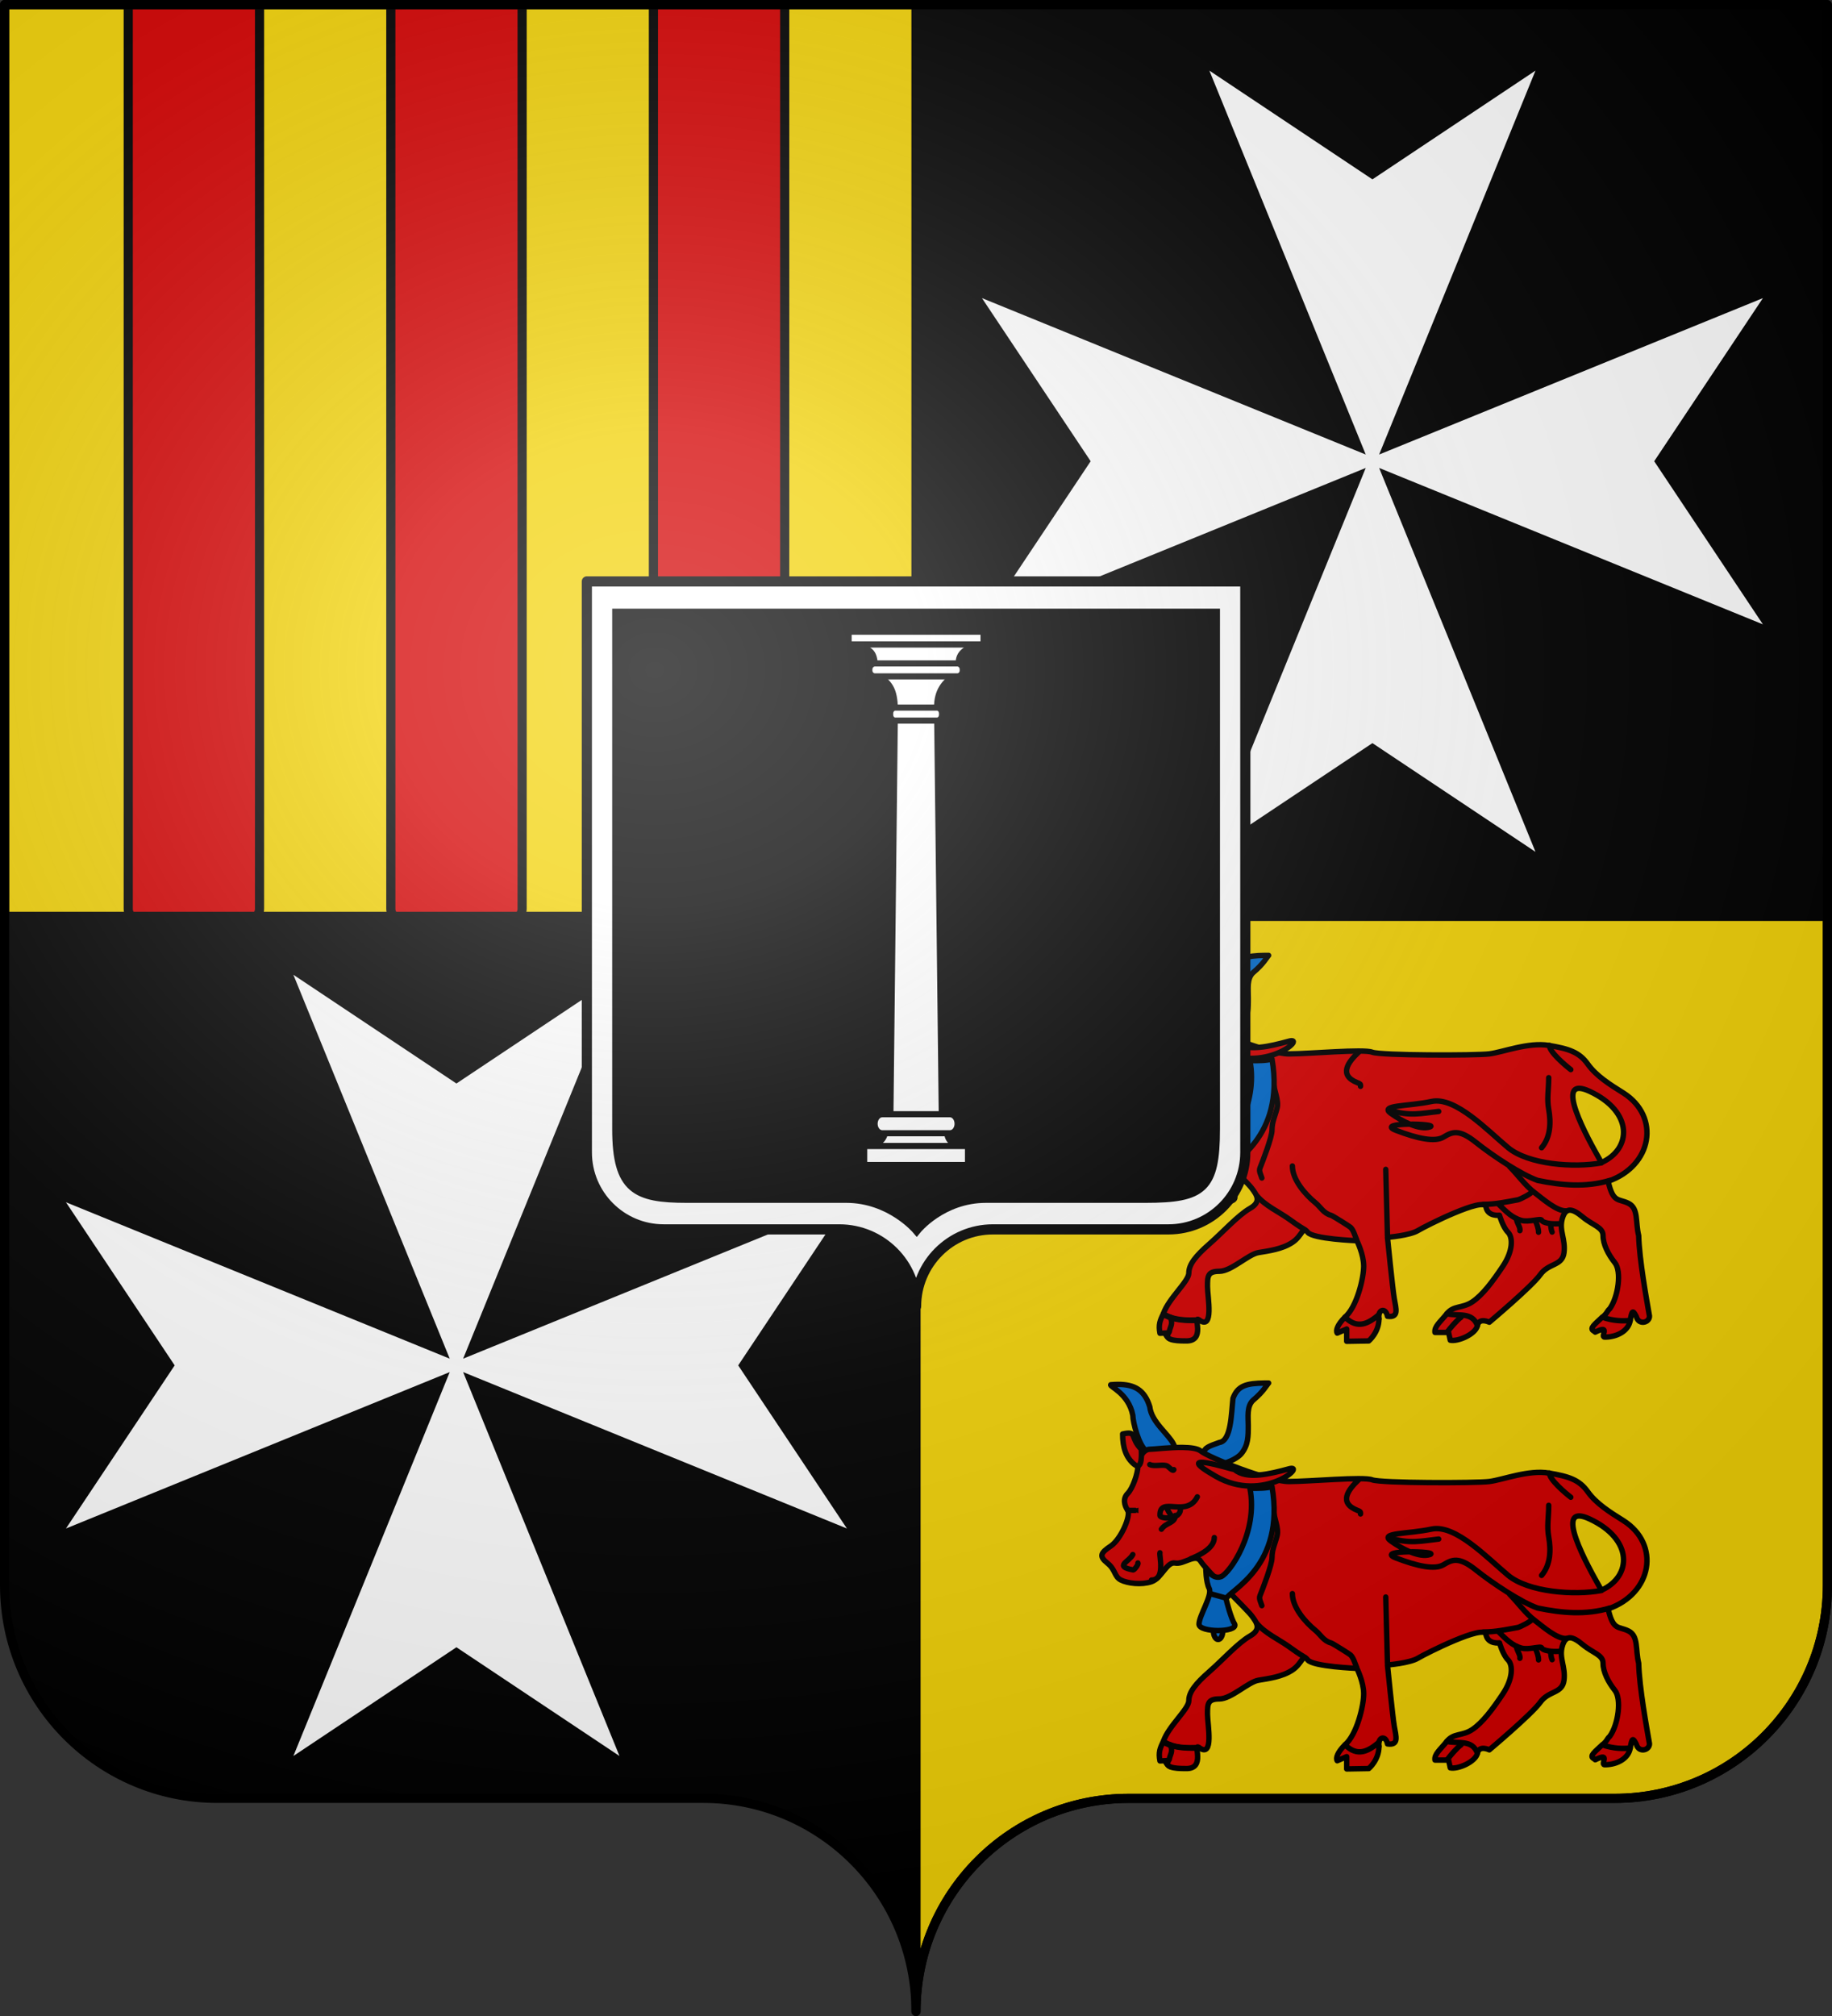
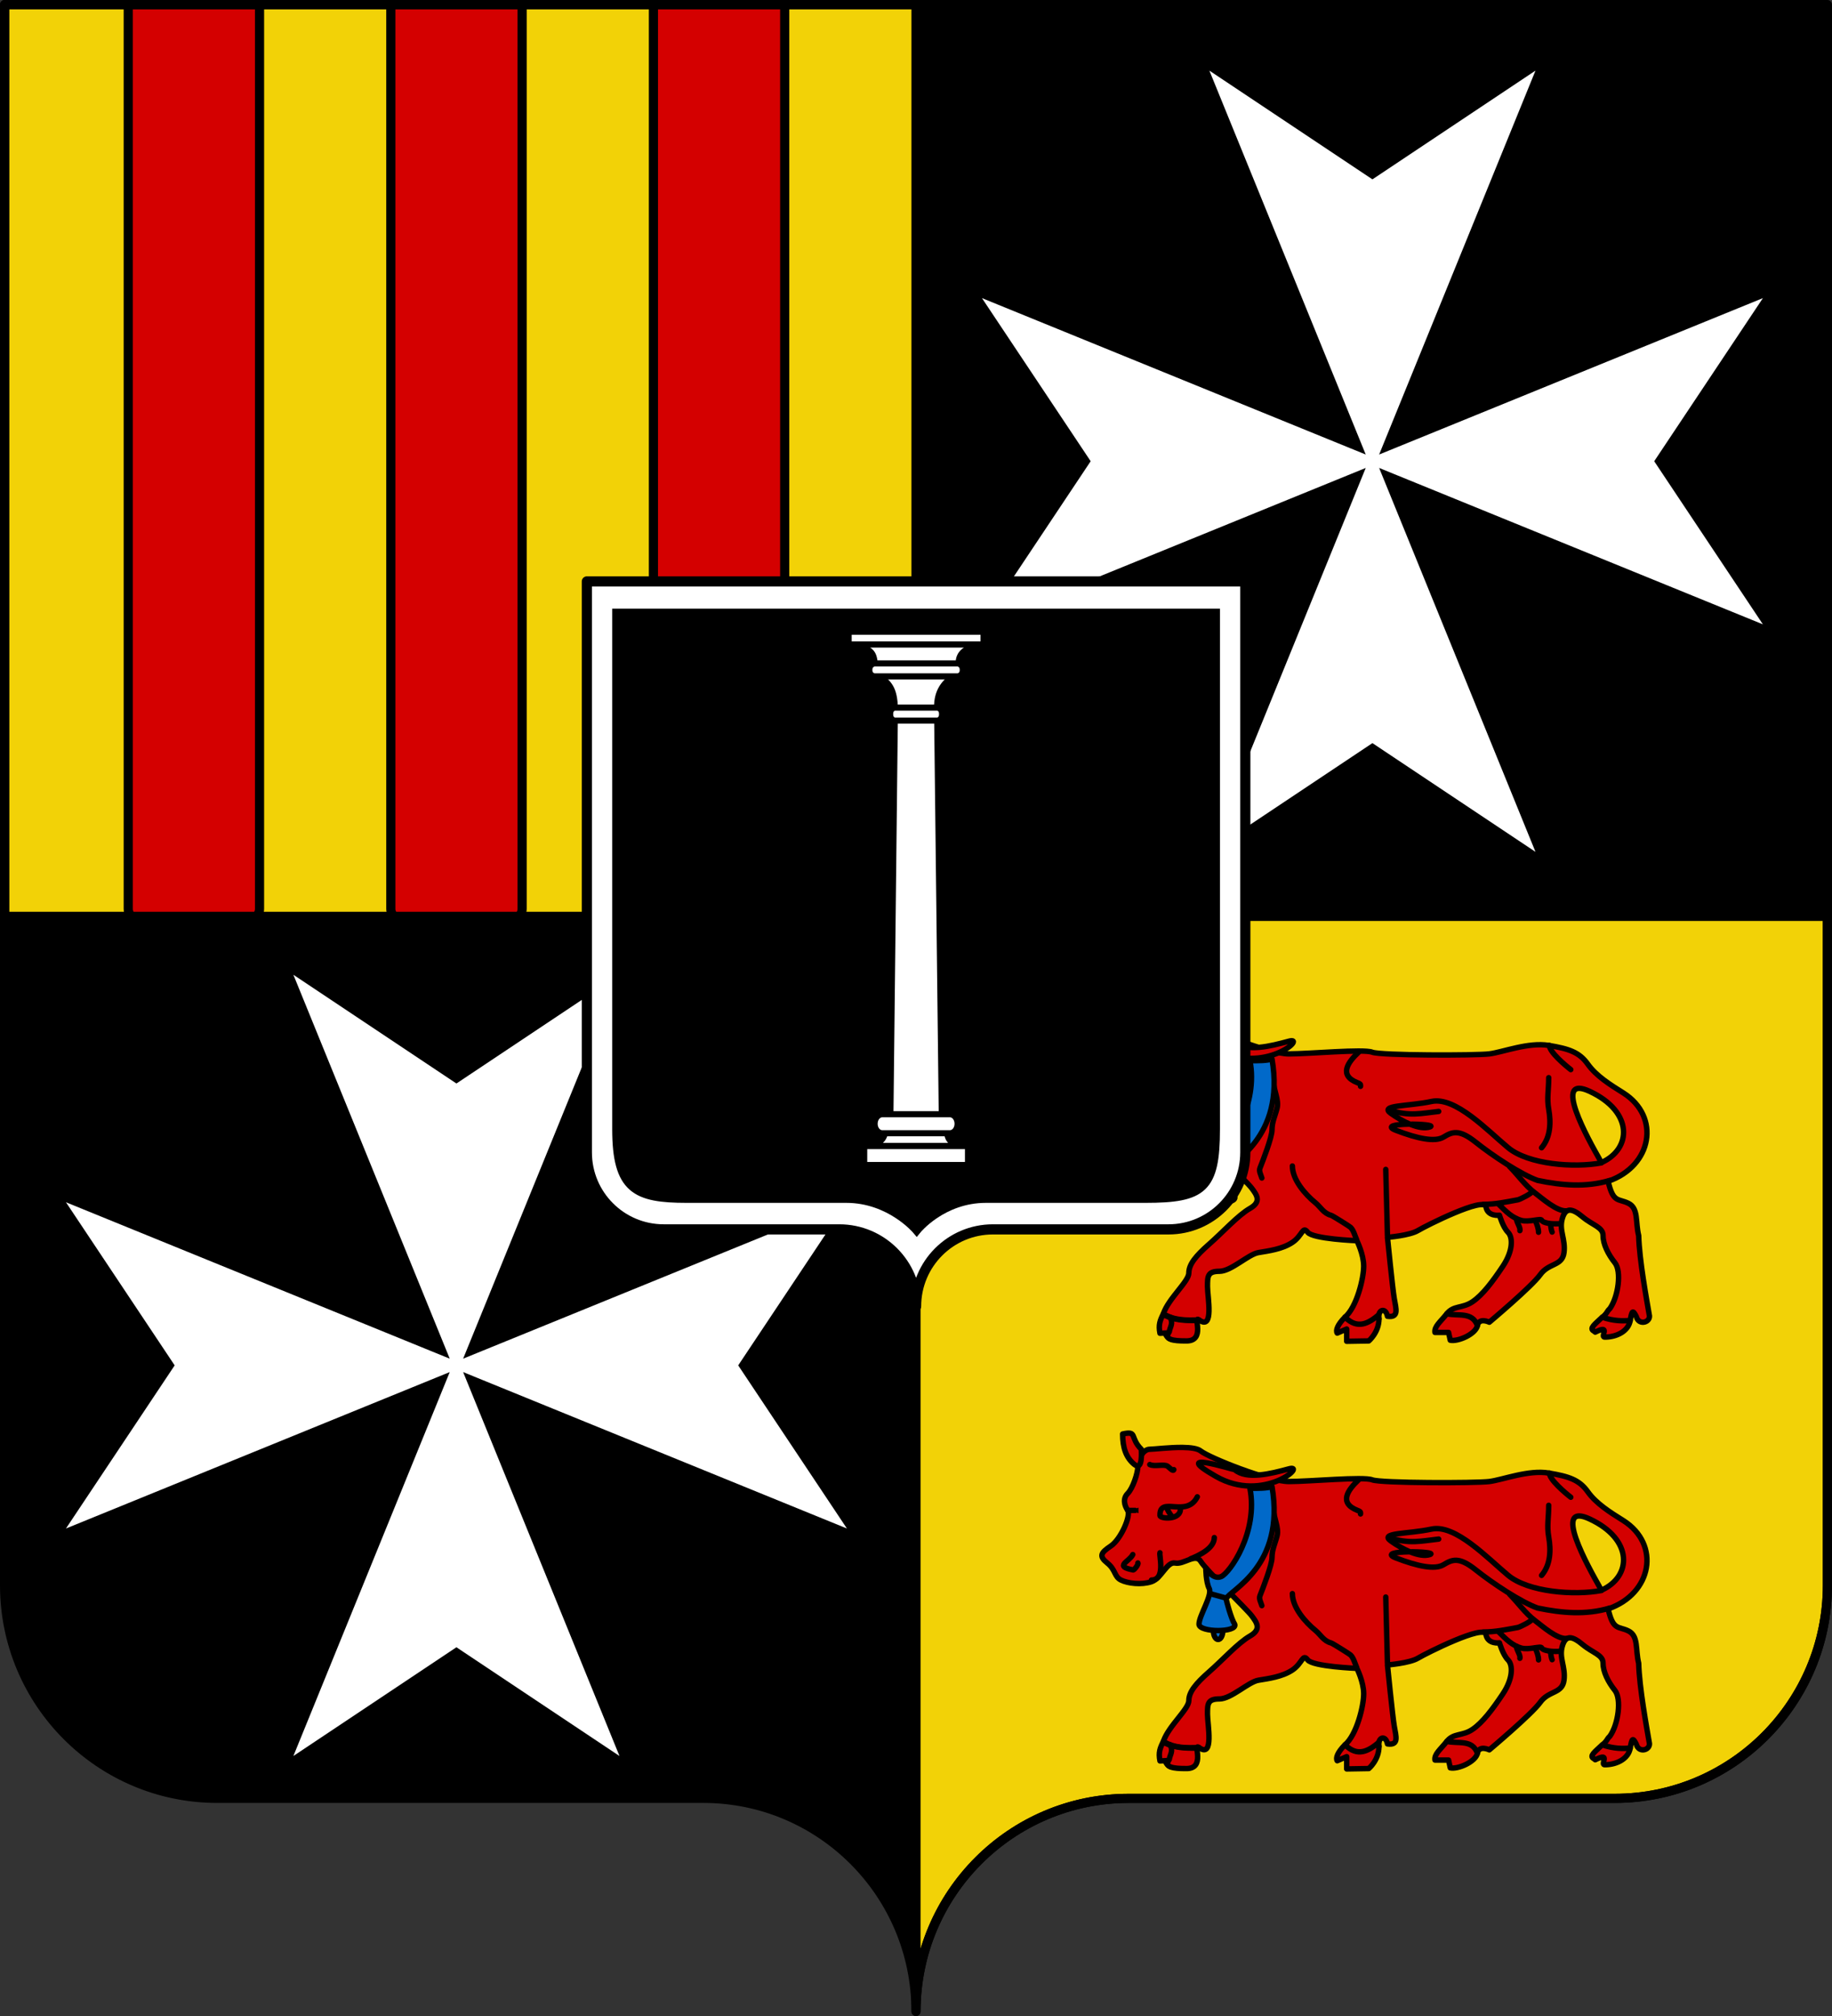
<svg xmlns="http://www.w3.org/2000/svg" xmlns:xlink="http://www.w3.org/1999/xlink" version="1.0" width="600" height="660" id="svg2">
  <rect width="100%" height="100%" fill="#333333" stroke="none" />
  <defs id="defs6">
    <linearGradient id="linearGradient2893">
      <stop style="stop-color:#ffffff;stop-opacity:0.314" offset="0" id="stop2895" />
      <stop style="stop-color:#ffffff;stop-opacity:0.251" offset="0.19" id="stop2897" />
      <stop style="stop-color:#6b6b6b;stop-opacity:0.125" offset="0.6" id="stop2901" />
      <stop style="stop-color:#000000;stop-opacity:0.125" offset="1" id="stop2899" />
    </linearGradient>
    <radialGradient cx="285.186" cy="200.448" r="300" fx="285.186" fy="200.448" id="radialGradient11919" xlink:href="#linearGradient2893" gradientUnits="userSpaceOnUse" gradientTransform="matrix(1.551,0,0,1.35,-227.894,-51.264)" />
  </defs>
  <g id="layer1">
    <path d="M 300,658.499 C 300,619.995 331.203,588.746 369.65,588.746 C 408.097,588.746 490.403,588.746 528.85,588.746 C 567.297,588.746 598.5,557.496 598.5,518.992 L 598.5,1.5 L 1.5,1.5 L 1.5,518.992 C 1.5,557.496 32.703,588.746 71.15,588.746 C 109.597,588.746 191.903,588.746 230.35,588.746 C 268.797,588.746 300,619.995 300,658.499 z " style="fill:#000000;fill-opacity:1;fill-rule:nonzero;stroke:none;stroke-width:5;stroke-linecap:round;stroke-linejoin:round;stroke-miterlimit:4;stroke-dashoffset:0;stroke-opacity:1" id="path2014" />
    <path d="M 1.5,1.5 L 1.5,300 L 298.469,300 C 299.32,300 300,299.32 300,298.469 L 300,1.5 L 1.5,1.5 z M 301.531,300 C 300.68,300 300,300.68 300,301.531 L 300,658.5 C 300,619.996 331.209,588.75 369.656,588.75 C 408.103,588.75 490.397,588.75 528.844,588.75 C 567.291,588.75 598.5,557.504 598.5,519 L 598.5,300 L 301.531,300 z " style="opacity:1;fill:#f2d207;fill-opacity:1;fill-rule:evenodd;stroke:#000000;stroke-width:3;stroke-linecap:round;stroke-linejoin:round;stroke-miterlimit:4;stroke-dasharray:none;stroke-dashoffset:0;stroke-opacity:1" id="rect2241" />
    <path d="M 42,1.5 L 42,297.562 C 42,298.912 42.758,300 43.719,300 L 83.281,300 C 84.242,300 85,298.912 85,297.562 L 85,1.5 L 42,1.5 z M 128,1.5 L 128,297.562 C 128,298.912 128.758,300 129.719,300 L 169.281,300 C 170.242,300 171,298.912 171,297.562 L 171,1.5 L 128,1.5 z M 214,1.5 L 214,297.562 C 214,298.912 214.758,300 215.719,300 L 255.281,300 C 256.242,300 257,298.912 257,297.562 L 257,1.5 L 214,1.5 z " style="opacity:1;fill:#d40000;fill-opacity:1;fill-rule:evenodd;stroke:#000000;stroke-width:3;stroke-linecap:round;stroke-linejoin:round;stroke-miterlimit:4;stroke-dasharray:none;stroke-dashoffset:0;stroke-opacity:1" id="path3471" />
  </g>
  <g id="layer2">
    <g id="g3402">
-       <path d="M 414.231,312.785 C 408.162,312.863 405.377,313.62 403.813,317.789 C 403.257,322.793 403.255,331.681 399.363,332.237 C 396.305,333.349 394.359,333.912 394.359,335.58 C 394.359,337.526 399.08,338.077 400.47,339.189 C 402.694,338.633 405.48,337.247 406.592,335.857 C 408.816,333.077 408.817,330.293 408.817,326.679 C 408.817,323.899 408.254,320.289 410.478,318.343 C 413.814,315.563 414.926,313.341 415.482,312.785 C 415.048,312.785 414.635,312.78 414.231,312.785 z M 366.161,313.228 C 365.405,313.231 364.615,313.269 363.781,313.339 C 363.225,313.895 369.621,316.119 371.01,323.347 C 371.01,325.571 372.986,333.342 375.461,335.027 C 379.005,337.439 386.152,336.47 384.351,332.801 C 382.707,329.454 377.124,325.572 376.568,320.568 C 374.865,314.974 371.456,313.209 366.161,313.228 z " style="fill:#0169c9;fill-opacity:1;fill-rule:evenodd;stroke:#000000;stroke-width:1.771;stroke-linecap:round;stroke-linejoin:round;stroke-miterlimit:4;stroke-dasharray:none;stroke-opacity:1" id="path1069" />
      <path d="M 387.329,333.864 C 383.034,333.81 377.958,334.462 376.568,334.462 C 374.344,334.462 372.671,337.796 372.671,340.02 C 372.671,342.243 371.007,347.253 369.339,348.921 C 367.671,350.588 368.227,352.81 369.339,354.478 C 370.451,356.146 367.117,363.934 363.781,366.158 C 360.445,368.382 359.883,369.491 362.663,371.715 C 365.443,373.939 364.89,376.161 367.114,377.273 C 369.338,378.385 373.786,378.938 377.122,377.826 C 380.457,376.714 382.124,371.159 384.904,371.715 C 387.684,372.271 391.584,368.382 393.252,371.162 C 394.92,373.942 408.256,386.729 409.924,388.953 C 411.592,391.176 413.263,393.393 409.371,395.617 C 405.479,397.841 400.478,403.405 396.03,407.297 C 391.583,411.189 389.355,413.971 389.355,416.751 C 389.355,419.531 382.686,425.088 381.018,430.092 C 380.348,447.466 391.296,432.335 392.687,432.118 C 397.691,435.731 395.466,424.538 395.466,421.202 C 395.466,417.866 395.471,416.198 399.363,416.198 C 403.255,416.198 408.814,410.632 412.15,410.076 C 415.485,409.52 419.929,408.967 423.265,406.743 C 426.6,404.519 426.601,401.187 428.269,403.411 C 429.937,405.635 444.399,406.19 444.399,406.19 C 444.399,406.19 446.624,410.634 446.624,414.526 C 446.624,418.418 444.394,427.874 440.502,431.21 C 439.473,432.328 449.097,440.583 451.628,431.763 C 451.072,428.705 453.851,427.864 454.407,430.922 C 458.299,431.478 457.188,428.423 456.632,425.088 C 456.076,421.752 454.407,405.072 454.407,405.072 C 454.407,405.072 461.635,404.514 464.415,402.846 C 467.195,401.178 486.1,391.728 486.656,395.064 C 487.212,398.399 491.095,397.842 491.095,397.842 C 491.095,397.842 492.206,401.743 493.874,403.411 C 495.542,405.079 495.55,409.522 492.214,414.526 C 488.878,419.53 485.541,423.982 482.206,426.206 C 478.87,428.43 476.082,427.312 473.858,430.092 L 483.866,433.989 C 484.422,431.209 487.763,432.87 487.763,432.87 C 487.763,432.87 501.667,421.197 504.447,417.305 C 507.227,413.413 511.674,414.524 512.23,410.076 C 512.786,405.628 510.553,402.852 511.665,398.961 C 512.777,395.069 515.005,395.627 518.341,398.407 C 521.677,401.187 525.016,401.738 525.016,404.518 C 525.016,407.298 526.678,410.639 528.902,413.419 C 531.126,416.199 530.021,424.528 527.242,428.42 C 526.15,429.428 526.541,429.753 524.79,431.253 C 526.515,435.762 528.786,435.114 533.906,432.317 C 534.462,428.981 534.787,428.787 535.899,431.01 C 536.733,434.216 540.881,432.843 540.128,430.324 C 539.376,425.974 536.882,412.399 536.685,404.518 C 535.573,400.07 536.688,395.624 533.353,393.957 C 530.017,392.289 528.345,393.955 526.677,386.727 C 541.132,381.723 543.913,365.605 531.681,357.821 C 527.233,355.042 522.792,352.259 520.012,348.367 C 517.233,344.475 513.897,343.357 507.226,342.245 C 500.554,341.133 492.211,344.468 487.763,345.024 C 483.315,345.58 452.183,345.582 449.403,344.47 C 446.623,343.358 428.829,345.024 422.158,345.024 C 415.486,345.024 396.032,337.251 393.252,335.027 C 392.209,334.193 389.906,333.897 387.329,333.864 z M 517.333,356.305 C 518.146,356.332 519.211,356.631 520.566,357.257 C 535.017,363.926 534.473,376.165 524.474,380.616 C 524.439,380.26 509.616,356.048 517.333,356.305 z " style="fill:#d40000;fill-opacity:1;fill-rule:evenodd;stroke:#000000;stroke-width:1.771;stroke-linecap:round;stroke-linejoin:round;stroke-miterlimit:4;stroke-dasharray:none;stroke-opacity:1" id="path1033" />
      <path d="M 381.018,430.092 C 379.907,432.316 379.344,433.711 379.9,436.491 L 382.734,436.358 C 381.345,438.582 384.356,438.993 388.248,438.993 C 395.197,439.271 390.463,430.45 392.687,432.118 C 388.686,432.225 384.676,432.394 381.018,430.092 z M 440.502,431.21 C 438,433.712 437.4,435.601 437.956,436.435 L 441.055,435.096 L 441.055,439.114 L 448.285,438.993 C 448.285,438.993 451.628,436.211 451.628,431.763 C 451.534,431.246 451.535,430.792 451.605,430.41 C 448.164,433.278 444.64,435.316 440.502,431.21 z M 473.858,430.092 C 471.634,432.872 469.694,434.268 469.972,436.214 L 474.423,436.214 L 474.976,438.76 C 477.478,439.316 483.31,436.768 483.866,433.989 C 482.217,429.316 477.405,430.968 473.858,430.092 z M 524.733,431.236 C 522.409,433.468 520.335,434.914 522.005,435.749 L 522.459,436.114 C 527.952,433.368 523.644,438.036 525.769,437.742 C 529.726,437.676 533.35,435.653 533.906,432.317 C 531.357,432.465 528.752,432.557 524.733,431.236 z " style="fill:#d40000;fill-opacity:1;fill-rule:evenodd;stroke:#000000;stroke-width:1.771;stroke-linecap:round;stroke-linejoin:round;stroke-miterlimit:4;stroke-dasharray:none;stroke-opacity:1" id="path2193" />
      <path d="M 373.788,334.465 C 369.896,330.573 372.676,328.349 367.672,329.461 C 367.672,333.909 368.784,337.245 371.564,339.469 C 374.344,341.693 373.788,335.021 373.788,334.465 L 373.788,334.465 z " style="fill:#d40000;fill-opacity:1;fill-rule:evenodd;stroke:#000000;stroke-width:1.771;stroke-linecap:round;stroke-linejoin:round;stroke-miterlimit:4;stroke-dasharray:none;stroke-opacity:1" id="path1034" />
      <path d="M 444.953,344.473 C 441.513,347.707 438.292,352.01 444.608,354.478 C 445.34,354.765 445.672,354.859 445.583,355.64" style="fill:none;fill-opacity:1;fill-rule:evenodd;stroke:#000000;stroke-width:1.771;stroke-linecap:round;stroke-linejoin:round;stroke-miterlimit:4;stroke-dasharray:none;stroke-opacity:1" id="path1036" />
      <path d="M 507.447,342.249 C 507.447,344.397 512.632,348.768 514.45,350.169" style="fill:none;fill-opacity:1;fill-rule:evenodd;stroke:#000000;stroke-width:1.771;stroke-linecap:round;stroke-linejoin:round;stroke-miterlimit:4;stroke-dasharray:none;stroke-opacity:1" id="path1037" />
      <path d="M 507.222,352.812 C 507.222,356.815 506.577,359.521 507.217,363.125 C 507.984,367.52 507.848,372.257 504.888,375.754" style="fill:none;fill-opacity:1;fill-rule:evenodd;stroke:#000000;stroke-width:1.771;stroke-linecap:round;stroke-linejoin:round;stroke-miterlimit:4;stroke-dasharray:none;stroke-opacity:1" id="path1038" />
      <path d="M 423.27,381.723 C 423.27,386.177 427.414,391.002 430.801,393.754 C 432.509,395.142 433.463,397.234 435.968,397.879 C 436.394,397.988 441.921,401.449 442.291,401.785 C 443.292,402.694 443.767,404.613 444.313,405.862" style="fill:none;fill-opacity:1;fill-rule:evenodd;stroke:#000000;stroke-width:1.771;stroke-linecap:round;stroke-linejoin:round;stroke-miterlimit:4;stroke-dasharray:none;stroke-opacity:1" id="path1039" />
-       <path d="M 411.66,391.491 C 414.347,394.708 418.753,396.679 422.062,399.026 C 423.872,400.309 425.105,401.244 427.391,402.591" style="fill:none;fill-opacity:1;fill-rule:evenodd;stroke:#000000;stroke-width:1.771;stroke-linecap:round;stroke-linejoin:round;stroke-miterlimit:4;stroke-dasharray:none;stroke-opacity:1" id="path1040" />
      <path d="M 494.422,381.935 C 497.14,384.653 499.542,388.155 502.676,390.512 C 505.132,392.36 509.878,396.623 512.988,396.409" style="fill:none;fill-opacity:1;fill-rule:evenodd;stroke:#000000;stroke-width:1.771;stroke-linecap:round;stroke-linejoin:round;stroke-miterlimit:4;stroke-dasharray:none;stroke-opacity:1" id="path1041" />
      <path d="M 485.804,394.278 C 489.774,394.278 493.263,393.504 497.115,392.799 C 497.797,392.674 502.013,390.592 501.797,389.974" style="fill:none;fill-opacity:1;fill-rule:evenodd;stroke:#000000;stroke-width:1.771;stroke-linecap:round;stroke-linejoin:round;stroke-miterlimit:4;stroke-dasharray:none;stroke-opacity:1" id="path1042" />
      <path d="M 490.915,394.327 C 493.381,396.793 495.318,398.696 498.199,399.528 C 500.724,400.256 504.672,398.725 504.925,399.495 C 505.215,400.378 508.156,400.673 509.165,400.649 C 509.277,400.647 511.406,400.633 511.14,400.627" style="fill:none;fill-opacity:1;fill-rule:evenodd;stroke:#000000;stroke-width:1.771;stroke-linecap:round;stroke-linejoin:round;stroke-miterlimit:4;stroke-dasharray:none;stroke-opacity:1" id="path1043" />
      <path d="M 496.659,398.958 C 496.659,400.266 498.047,401.799 497.777,402.894" style="fill:none;fill-opacity:1;fill-rule:evenodd;stroke:#000000;stroke-width:1.771;stroke-linecap:round;stroke-linejoin:round;stroke-miterlimit:4;stroke-dasharray:none;stroke-opacity:1" id="path1044" />
      <path d="M 502.774,399.514 C 503.323,400.612 503.914,402.284 503.887,403.419" style="fill:none;fill-opacity:1;fill-rule:evenodd;stroke:#000000;stroke-width:1.771;stroke-linecap:round;stroke-linejoin:round;stroke-miterlimit:4;stroke-dasharray:none;stroke-opacity:1" id="path1045" />
      <path d="M 507.876,401.084 C 507.876,401.461 508.09,402.962 508.334,403.354" style="fill:none;fill-opacity:1;fill-rule:evenodd;stroke:#000000;stroke-width:1.771;stroke-linecap:round;stroke-linejoin:round;stroke-miterlimit:4;stroke-dasharray:none;stroke-opacity:1" id="path1046" />
      <path d="M 417.122,354.251 C 417.122,356.868 418.919,360.14 418.266,362.754 C 417.612,365.369 416.609,367.183 416.599,369.893 C 416.59,372.384 413.616,379.966 412.652,382.408 C 412.248,383.434 412.952,384.602 413.27,385.658" style="fill:none;fill-opacity:1;fill-rule:evenodd;stroke:#000000;stroke-width:1.771;stroke-linecap:round;stroke-linejoin:round;stroke-miterlimit:4;stroke-dasharray:none;stroke-opacity:1" id="path1047" />
      <path d="M 397.695,363.376 C 397.695,366.876 392.797,369.175 390.014,370.288" style="fill:none;fill-opacity:1;fill-rule:evenodd;stroke:#000000;stroke-width:1.771;stroke-linecap:round;stroke-linejoin:round;stroke-miterlimit:4;stroke-dasharray:none;stroke-opacity:1" id="path1048" />
      <path d="M 392.135,350.032 C 388.595,357.113 379.685,349.543 379.911,356.168 C 379.949,357.264 386.77,357.802 386.601,353.863" style="fill:none;fill-opacity:1;fill-rule:evenodd;stroke:#000000;stroke-width:1.771;stroke-linecap:round;stroke-linejoin:round;stroke-miterlimit:4;stroke-dasharray:none;stroke-opacity:1" id="path1049" />
-       <path d="M 384.907,356.148 C 384.907,358.673 381.81,358.44 380.376,360.633" style="fill:none;fill-opacity:1;fill-rule:evenodd;stroke:#000000;stroke-width:1.771;stroke-linecap:round;stroke-linejoin:round;stroke-miterlimit:4;stroke-dasharray:none;stroke-opacity:1" id="path1050" />
      <path d="M 376.568,339.469 C 378.178,340.274 381.167,339.179 382.4,340.025 C 383.037,340.463 384.196,341.868 384.439,341.134" style="fill:none;fill-opacity:1;fill-rule:evenodd;stroke:#000000;stroke-width:1.771;stroke-linecap:round;stroke-linejoin:round;stroke-miterlimit:4;stroke-dasharray:none;stroke-opacity:1" id="path1051" />
      <path d="M 369.34,354.48 C 370.894,354.48 372.914,354.48 372.866,354.48" style="fill:none;fill-opacity:1;fill-rule:evenodd;stroke:#000000;stroke-width:1.771;stroke-linecap:round;stroke-linejoin:round;stroke-miterlimit:4;stroke-dasharray:none;stroke-opacity:1" id="path1052" />
      <path d="M 377.124,377.275 C 381.858,377.275 379.549,369.076 379.893,368.344" style="fill:none;fill-opacity:1;fill-rule:evenodd;stroke:#000000;stroke-width:1.771;stroke-linecap:round;stroke-linejoin:round;stroke-miterlimit:4;stroke-dasharray:none;stroke-opacity:1" id="path1053" />
      <path d="M 371.008,368.936 C 369.811,371.331 364.731,372.767 371.126,373.963 C 371.464,374.026 372.942,372.12 372.679,371.689" style="fill:none;fill-opacity:1;fill-rule:evenodd;stroke:#000000;stroke-width:1.771;stroke-linecap:round;stroke-linejoin:round;stroke-miterlimit:4;stroke-dasharray:none;stroke-opacity:1" id="path1054" />
      <path d="M 454.404,404.518 L 453.848,382.835" style="fill:none;fill-opacity:1;fill-rule:evenodd;stroke:#000000;stroke-width:1.771;stroke-linecap:round;stroke-linejoin:round;stroke-miterlimit:4;stroke-dasharray:none;stroke-opacity:1" id="path1055" />
      <path d="M 524.464,380.705 C 515.568,382.373 500.557,381.261 493.885,375.701 C 487.214,370.141 476.643,358.928 468.86,360.596 C 461.076,362.264 451.624,361.708 455.516,364.488 C 459.408,367.268 464.968,370.048 468.304,368.936 C 471.64,367.824 449.957,367.268 457.184,370.048 C 464.412,372.828 469.972,373.94 472.752,372.272 C 475.531,370.604 477.755,369.492 483.315,373.94 C 488.875,378.387 498.329,384.612 503.605,386.452 C 511.476,388.075 519.346,388.801 527.217,386.452" style="fill:none;fill-opacity:1;fill-rule:evenodd;stroke:#000000;stroke-width:1.771;stroke-linecap:round;stroke-linejoin:round;stroke-miterlimit:4;stroke-dasharray:none;stroke-opacity:1" id="path1056" />
      <path d="M 454.96,363.376 C 461.565,365.601 465.679,364.457 471.184,363.862" style="fill:none;fill-opacity:1;fill-rule:evenodd;stroke:#000000;stroke-width:1.771;stroke-linecap:round;stroke-linejoin:round;stroke-miterlimit:4;stroke-dasharray:none;stroke-opacity:1" id="path1057" />
      <path d="M 400.475,393.955 C 400.475,395.491 399.791,396.737 398.946,396.737 C 398.101,396.737 397.416,395.491 397.417,393.955 C 397.416,392.418 398.101,391.172 398.946,391.172 C 399.791,391.172 400.475,392.418 400.475,393.955 z " style="fill:#0169c9;fill-opacity:1;fill-rule:evenodd;stroke:#000000;stroke-width:1.771;stroke-linecap:round;stroke-linejoin:round;stroke-miterlimit:4;stroke-dasharray:none;stroke-opacity:1" id="path1066" />
      <path d="M 409.37,347.253 C 412.15,361.708 402.699,375.051 399.919,376.163 C 397.139,377.275 394.915,373.383 394.915,373.383 C 394.915,373.383 394.915,377.831 396.027,380.055 C 397.139,382.279 392.691,388.951 392.691,391.731 C 392.691,394.511 405.478,394.511 404.366,391.731 C 403.255,390.063 401.587,383.947 401.587,383.391 C 402.699,380.611 421.046,372.827 416.598,346.697 C 414.93,347.253 412.15,347.253 409.37,347.253 L 409.37,347.253 z " style="fill:#0169c9;fill-opacity:1;fill-rule:evenodd;stroke:#000000;stroke-width:1.771;stroke-linecap:round;stroke-linejoin:round;stroke-miterlimit:4;stroke-dasharray:none;stroke-opacity:1" id="path1058" />
-       <path d="M 474.145,435.894 C 474.738,435.05 477.175,432.135 478.493,431.253" style="fill:none;fill-opacity:1;fill-rule:evenodd;stroke:#000000;stroke-width:1.771;stroke-linecap:round;stroke-linejoin:round;stroke-miterlimit:4;stroke-dasharray:none;stroke-opacity:1" id="path1060" />
      <path d="M 381.572,430.649 C 384.717,432.222 388.183,432.317 391.609,432.317" style="fill:none;fill-opacity:1;fill-rule:evenodd;stroke:#000000;stroke-width:1.771;stroke-linecap:round;stroke-linejoin:round;stroke-miterlimit:4;stroke-dasharray:none;stroke-opacity:1" id="path1063" />
      <path d="M 383.239,431.205 C 384.338,433.403 383.201,434.322 382.962,435.959" style="fill:none;fill-opacity:1;fill-rule:evenodd;stroke:#000000;stroke-width:1.771;stroke-linecap:round;stroke-linejoin:round;stroke-miterlimit:4;stroke-dasharray:none;stroke-opacity:1" id="path1064" />
      <path d="M 396.305,381.723 L 401.309,383.113" style="fill:none;fill-opacity:1;fill-rule:evenodd;stroke:#000000;stroke-width:1.771;stroke-linecap:round;stroke-linejoin:round;stroke-miterlimit:4;stroke-dasharray:none;stroke-opacity:1" id="path1065" />
      <path d="M 404.366,341.137 C 408.258,344.473 416.042,342.527 422.158,340.859 C 428.273,339.191 413.818,352.256 398.251,343.361 C 382.683,334.465 403.81,341.137 404.366,341.137 L 404.366,341.137 z " style="fill:#d40000;fill-opacity:1;fill-rule:evenodd;stroke:#000000;stroke-width:1.771;stroke-linecap:round;stroke-linejoin:round;stroke-miterlimit:4;stroke-dasharray:none;stroke-opacity:1" id="path1067" />
      <path d="M 382.127,353.646 C 382.961,355.592 383.82,356.45 383.82,356.45" style="fill:none;fill-opacity:1;fill-rule:evenodd;stroke:#000000;stroke-width:1.771;stroke-linecap:round;stroke-linejoin:round;stroke-miterlimit:4;stroke-dasharray:none;stroke-opacity:1" id="path1070" />
    </g>
    <path d="M 317.983,207.359 L 444.791,155.697 L 393.128,282.504 L 449.487,244.931 L 505.846,282.504 L 454.184,155.697 L 580.991,207.359 L 543.419,151 L 580.991,94.641 L 454.184,146.303 L 505.846,19.496 L 449.487,57.069 L 393.128,19.496 L 444.791,146.303 L 317.983,94.641 L 355.556,151 L 317.983,207.359 z " style="fill:#ffffff;stroke:#000000;stroke-width:2.745;stroke-miterlimit:4;stroke-dasharray:none;stroke-opacity:1" id="path2748" />
    <use transform="translate(-300,296)" id="use2761" x="0" y="0" width="600" height="660" xlink:href="#path2748" />
    <g id="g3745">
      <path d="M 300.028,427.673 C 300.028,413.765 311.299,402.476 325.188,402.476 C 339.076,402.476 368.807,402.476 382.695,402.476 C 396.583,402.476 407.855,391.188 407.855,377.279 L 407.855,190.346 L 192.201,190.346 L 192.201,377.279 C 192.201,391.188 203.473,402.476 217.361,402.476 C 231.249,402.476 260.98,402.476 274.868,402.476 C 288.757,402.476 300.028,413.765 300.028,427.673 z " style="fill:#ffffff;fill-opacity:1;fill-rule:nonzero;stroke:#000000;stroke-width:3.332;stroke-linecap:round;stroke-linejoin:round;stroke-miterlimit:4;stroke-dasharray:none;stroke-dashoffset:0;stroke-opacity:1" id="path3369" />
      <path d="M 300.224,402.607 C 300.224,402.607 308.515,392.294 322.901,392.294 C 335.527,392.294 362.556,392.294 375.181,392.294 C 393.957,392.294 398.054,389.119 398.054,369.662 L 398.054,200.756 L 202.002,200.756 L 202.002,369.662 C 202.002,389.399 208.327,392.294 224.875,392.294 C 237.5,392.294 264.529,392.294 277.155,392.294 C 291.553,392.294 300.224,402.607 300.224,402.607 z " style="fill:#000000;fill-opacity:1;fill-rule:nonzero;stroke:#000000;stroke-width:3;stroke-linecap:round;stroke-linejoin:miter;stroke-miterlimit:4;stroke-dasharray:none;stroke-dashoffset:0;stroke-opacity:1" id="path2289" />
    </g>
    <g id="g3449">
      <path d="M 279.625,210.969 C 285.404,212.587 286.066,213.56 286.5,217.188 L 288.125,221.344 C 291.496,224.041 292.841,225.766 293.094,231.812 L 291.594,366.781 L 289.844,371 C 289.091,374.006 286.838,374.52 284.719,375.188 L 315.312,375.188 C 312.532,374.83 310.471,373.763 310.219,371 L 308.469,366.781 L 306.906,231.812 C 306.812,225.823 309.642,223.517 311.938,221.344 L 314,217.25 C 313.839,213.656 316.503,212.273 320.438,210.969 L 279.625,210.969 z " style="fill:#ffffff;fill-opacity:1;fill-rule:evenodd;stroke:#000000;stroke-width:2;stroke-linecap:round;stroke-linejoin:miter;stroke-miterlimit:4;stroke-dasharray:none;stroke-opacity:1" id="rect3755" />
      <path d="M 277.938,206.812 L 277.938,210.969 L 322.125,210.969 L 322.125,206.812 L 277.938,206.812 z M 286.562,217.188 C 285.556,217.188 284.719,218.082 284.719,219.156 L 284.719,219.5 C 284.719,220.575 285.556,221.438 286.562,221.438 L 313.5,221.438 C 314.506,221.438 315.312,220.575 315.312,219.5 L 315.312,219.156 C 315.312,218.082 314.506,217.188 313.5,217.188 L 286.562,217.188 z M 293.156,231.656 C 292.251,231.656 291.531,232.519 291.531,233.594 L 291.531,233.969 C 291.531,235.043 292.251,235.906 293.156,235.906 L 306.906,235.906 C 307.812,235.906 308.531,235.043 308.531,233.969 L 308.531,233.594 C 308.531,232.519 307.812,231.656 306.906,231.656 L 293.156,231.656 z M 288.938,364.781 C 287.545,364.781 286.438,366.179 286.438,367.906 C 286.438,369.634 287.545,371 288.938,371 L 311.125,371 C 312.518,371 313.625,369.634 313.625,367.906 C 313.625,366.179 312.518,364.781 311.125,364.781 L 288.938,364.781 z M 283.031,375.188 L 283.031,381.406 L 317.031,381.406 L 317.031,375.188 L 283.031,375.188 z " style="fill:#ffffff;fill-opacity:1;fill-rule:evenodd;stroke:#000000;stroke-width:2;stroke-linecap:round;stroke-linejoin:miter;stroke-miterlimit:4;stroke-dasharray:none;stroke-opacity:1" id="rect3757" />
    </g>
    <use transform="translate(0,140)" id="use3438" x="0" y="0" width="600" height="660" xlink:href="#g3402" />
  </g>
  <g id="layer3">
-     <path d="M 1.5,1.5 L 1.5,518.991 C 1.5,557.496 32.703,588.746 71.15,588.746 C 109.597,588.746 191.903,588.746 230.35,588.746 C 268.797,588.745 300,619.996 300,658.5 C 300,619.996 331.203,588.746 369.65,588.746 C 408.097,588.745 490.403,588.746 528.85,588.746 C 567.297,588.746 598.5,557.496 598.5,518.991 L 598.5,1.5 L 1.5,1.5 z " style="fill:url(#radialGradient11919);fill-opacity:1;fill-rule:evenodd;stroke:none;stroke-width:3;stroke-linecap:butt;stroke-linejoin:miter;stroke-miterlimit:4;stroke-dasharray:none;stroke-opacity:1" id="path2875" />
-   </g>
+     </g>
  <g id="layer4">
    <path d="M 300,658.5 C 300,619.996 331.203,588.746 369.65,588.746 C 408.097,588.746 490.403,588.746 528.85,588.746 C 567.297,588.746 598.5,557.497 598.5,518.993 L 598.5,1.5 L 1.5,1.5 L 1.5,518.993 C 1.5,557.497 32.703,588.746 71.15,588.746 C 109.597,588.746 191.903,588.746 230.35,588.746 C 268.797,588.746 300,619.996 300,658.5 z " style="fill:none;fill-opacity:1;fill-rule:nonzero;stroke:#000000;stroke-width:3;stroke-linecap:round;stroke-linejoin:round;stroke-miterlimit:4;stroke-dasharray:none;stroke-dashoffset:0;stroke-opacity:1" id="path1572" />
  </g>
</svg>